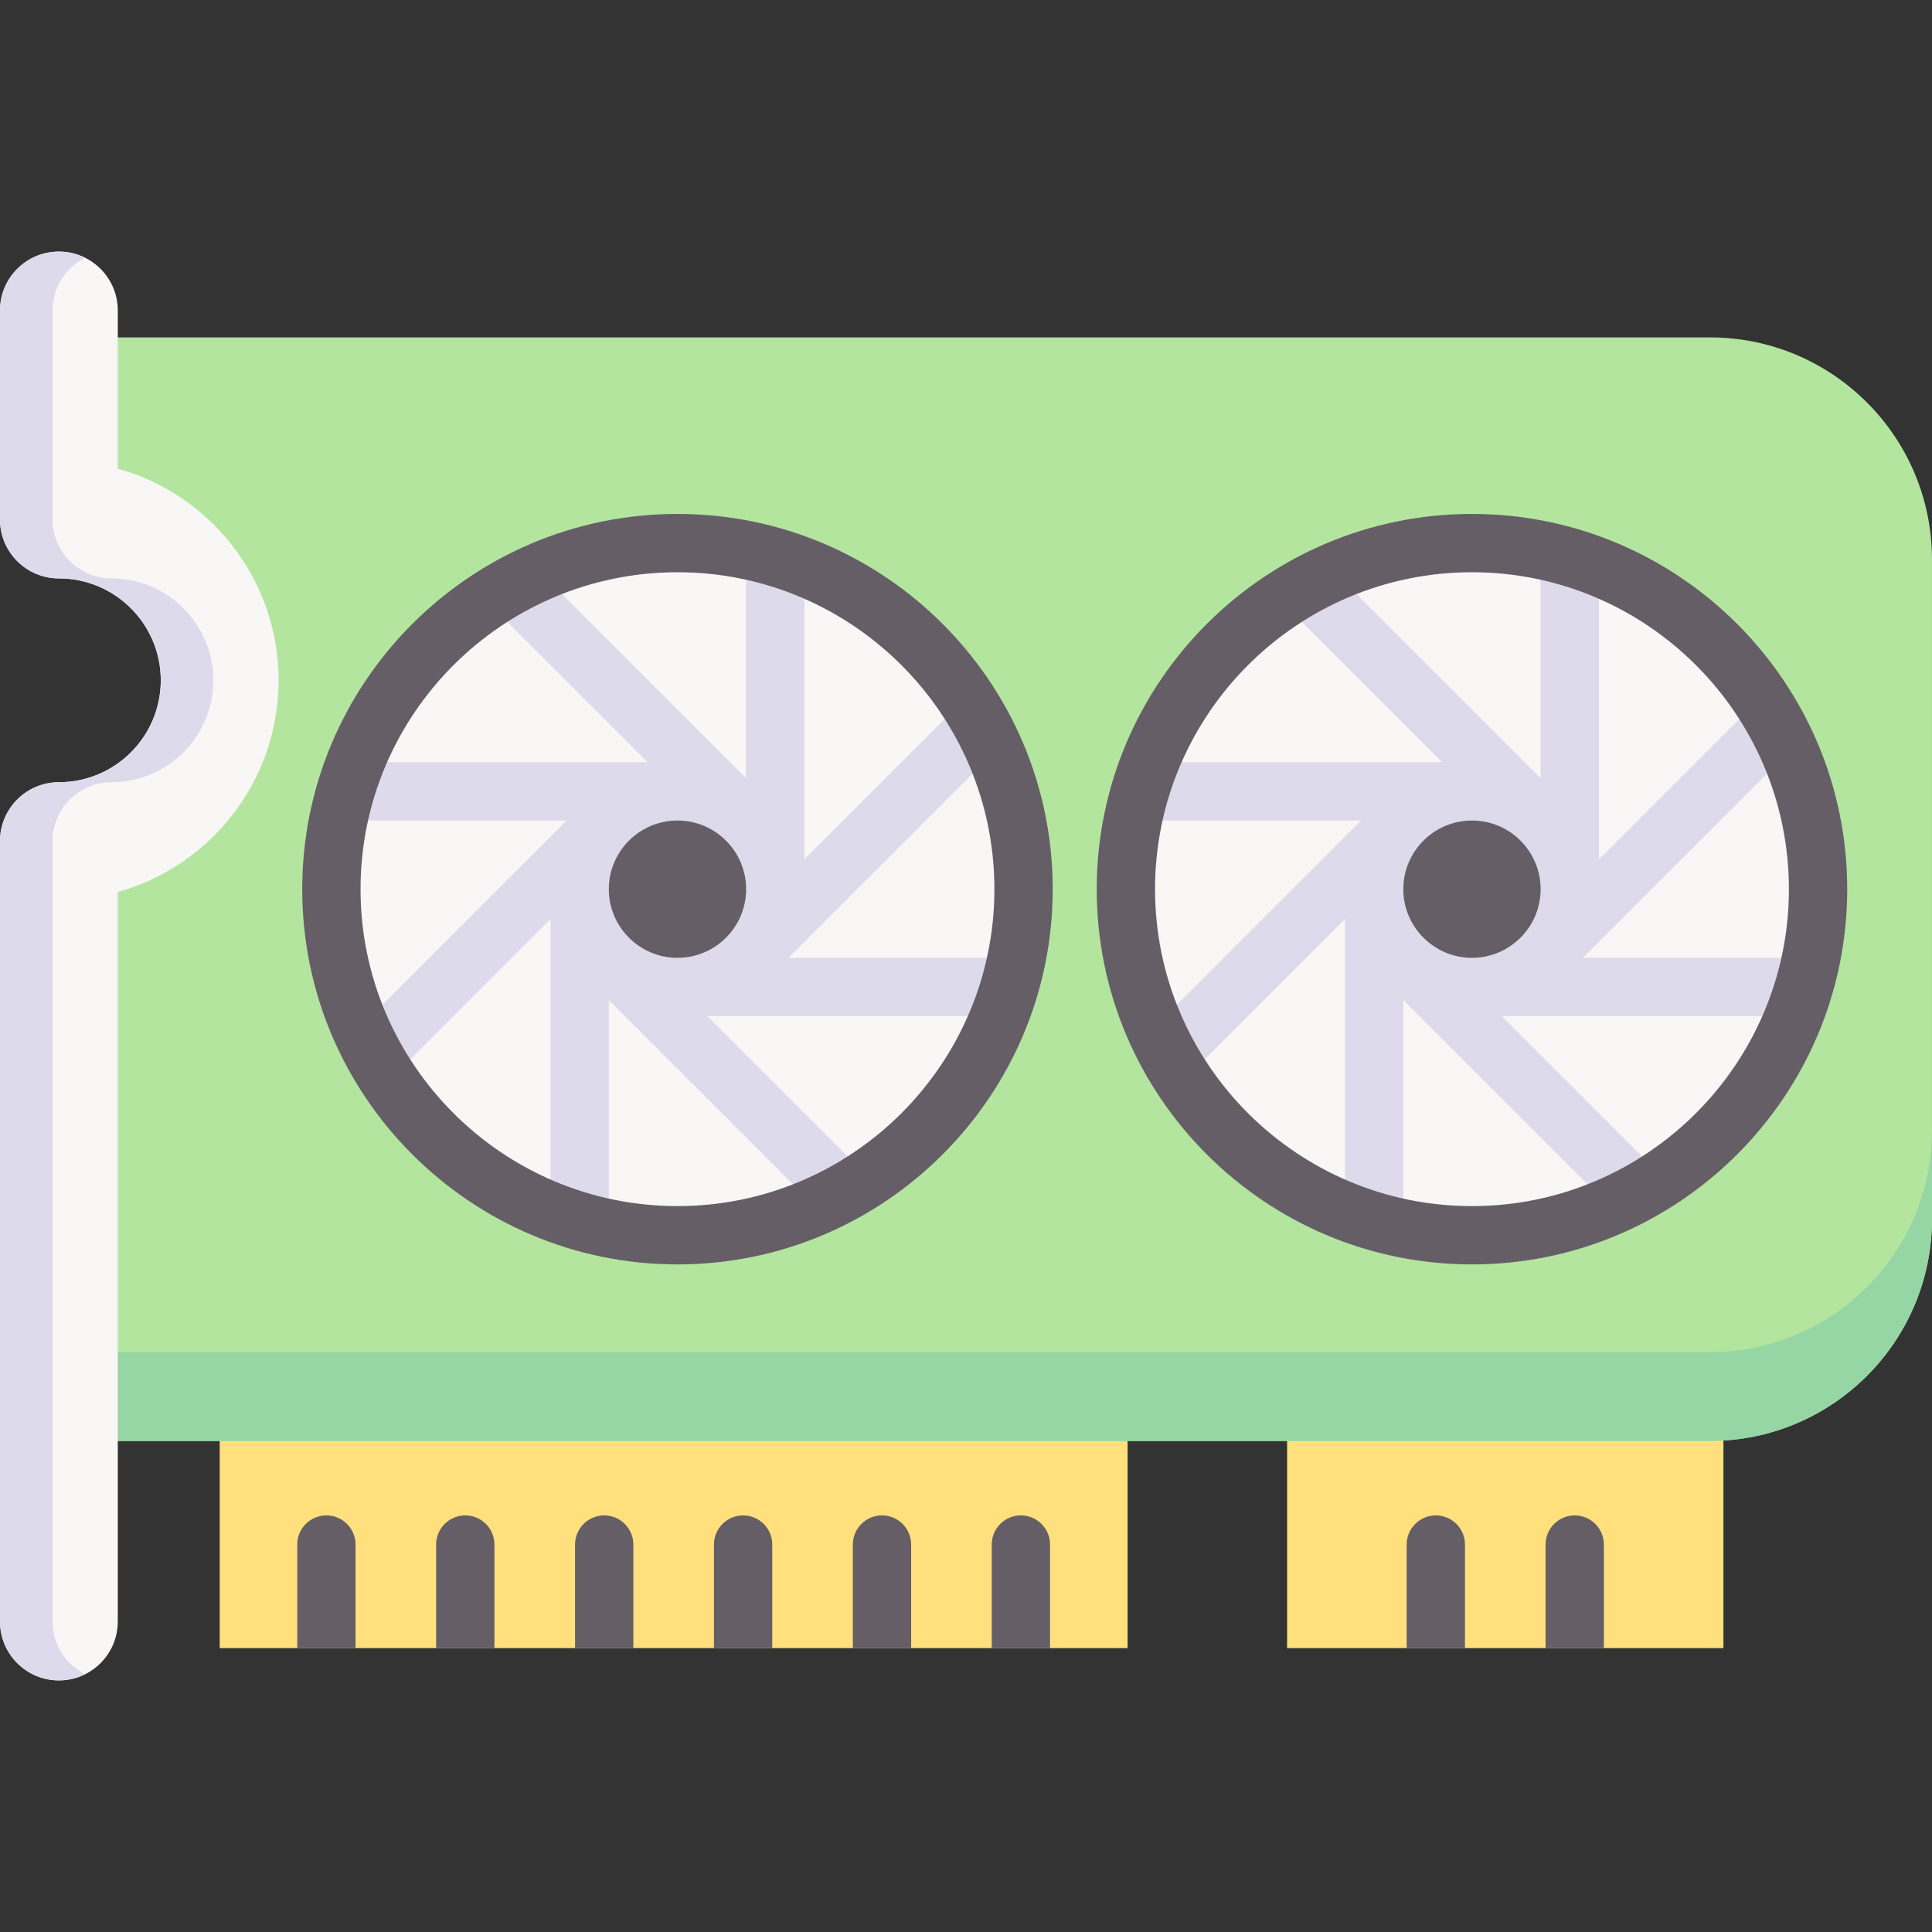
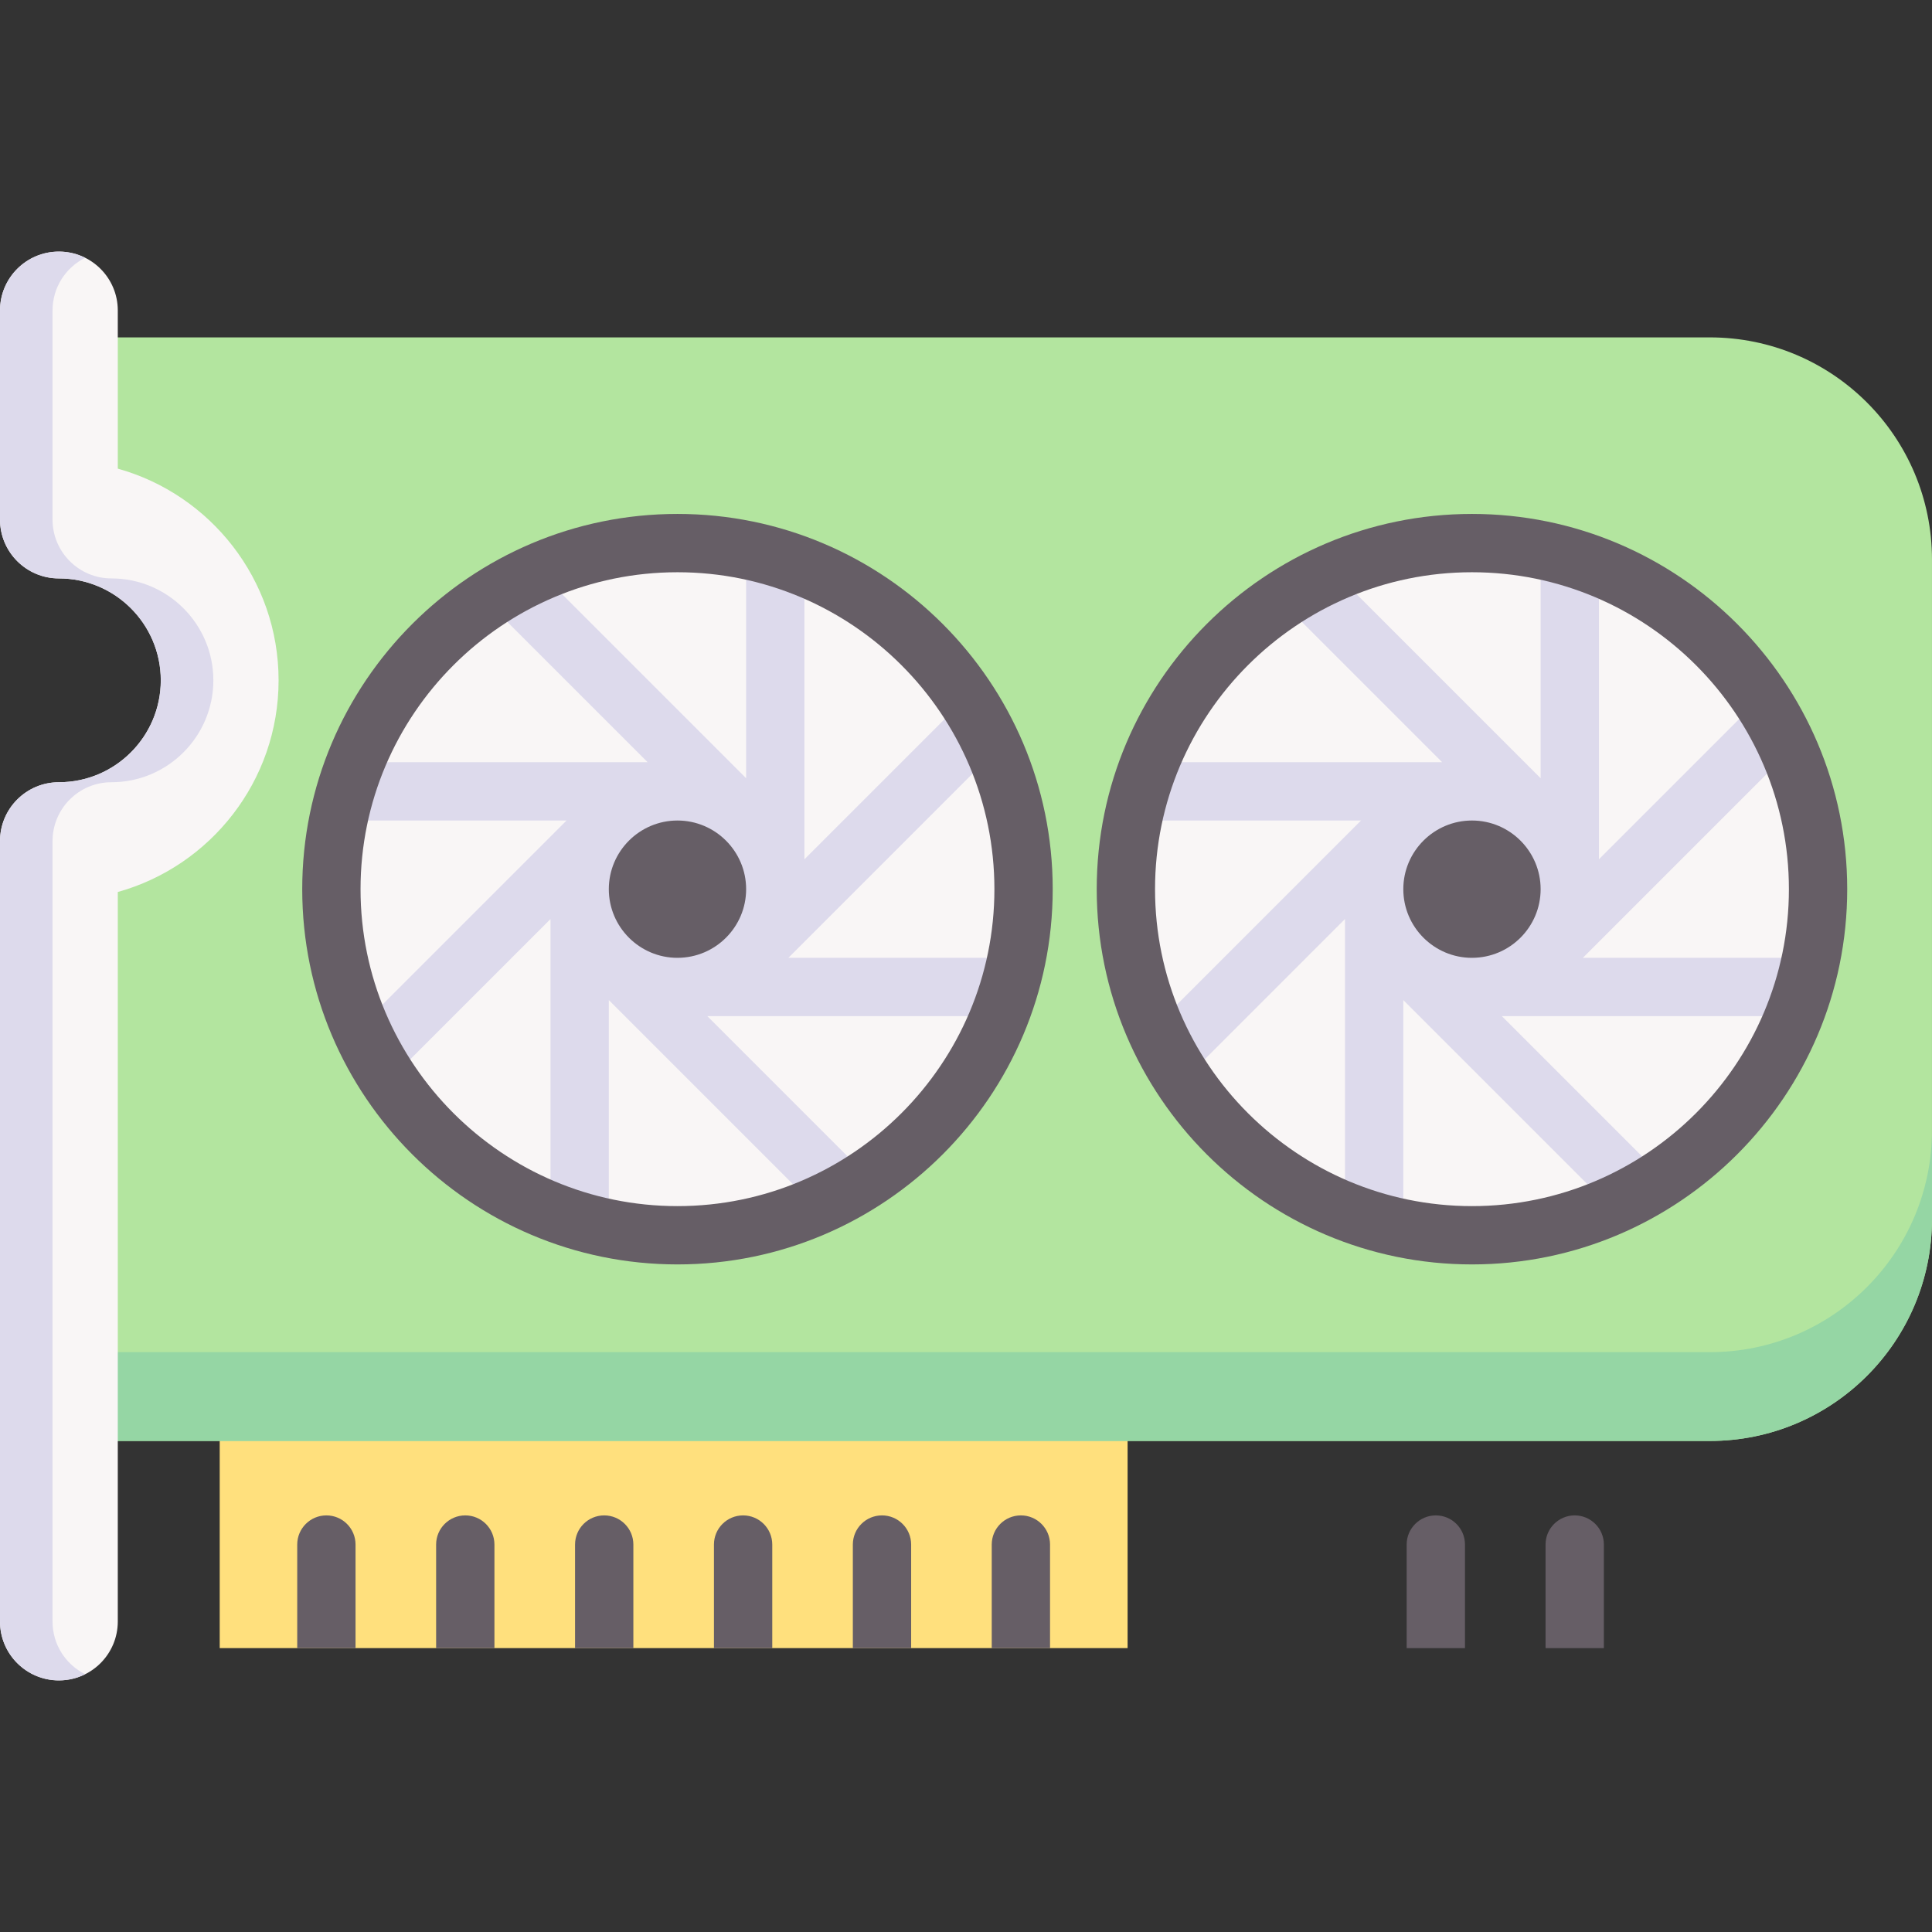
<svg xmlns="http://www.w3.org/2000/svg" id="Capa_1" enable-background="new 0 0 512 512" height="512" viewBox="0 0 512 512" width="512">
  <rect x="0" y="0" width="512" height="512" fill="#333333" stroke="none" />
  <g>
    <path d="m58.226 363.911h240.599v72.854h-240.599z" fill="#ffe07d" />
-     <path d="m341.093 363.911h115.638v72.854h-115.638z" fill="#ffe07d" />
    <path d="m511.997 148.285v174.721c0 32.506-26.356 58.862-58.872 58.862h-437.521v-158.958c11.768 0 22.423-4.776 30.133-12.486s12.486-18.365 12.486-30.133-4.776-22.412-12.486-30.123c-7.71-7.72-18.365-12.486-30.133-12.486v-48.269h437.521c32.516 0 58.872 26.356 58.872 58.872z" fill="#b3e59f" />
    <path d="m512 299.473v23.536c0 32.506-26.356 58.862-58.872 58.862h-437.521v-23.536h437.521c32.516 0 58.872-26.356 58.872-58.862z" fill="#95d6a4" />
    <g fill="#665e66">
      <path d="m94.22 409.322v27.444h-15.452v-27.444c0-4.265 3.462-7.726 7.726-7.726 4.275 0 7.726 3.461 7.726 7.726z" />
      <path d="m131.029 409.322v27.444h-15.453v-27.444c0-4.265 3.462-7.726 7.726-7.726 4.276 0 7.727 3.461 7.727 7.726z" />
      <path d="m204.656 409.322v27.444h-15.453v-27.444c0-4.265 3.451-7.726 7.726-7.726 4.265 0 7.727 3.461 7.727 7.726z" />
      <path d="m167.847 409.322v27.444h-15.453v-27.444c0-4.265 3.451-7.726 7.726-7.726 4.266 0 7.727 3.461 7.727 7.726z" />
      <path d="m241.464 409.322v27.444h-15.453v-27.444c0-4.265 3.451-7.726 7.726-7.726 4.266 0 7.727 3.461 7.727 7.726z" />
      <path d="m278.273 409.322v27.444h-15.453v-27.444c0-4.265 3.451-7.726 7.726-7.726 4.265 0 7.727 3.461 7.727 7.726z" />
    </g>
    <g fill="#665e66">
      <path d="m388.234 409.322v27.444h-15.453v-27.444c0-4.265 3.461-7.726 7.726-7.726 4.266 0 7.727 3.461 7.727 7.726z" />
      <path d="m425.043 409.322v27.444h-15.453v-27.444c0-4.265 3.461-7.726 7.726-7.726s7.727 3.461 7.727 7.726z" />
    </g>
    <path d="m15.608 445.325c-8.62 0-15.608-6.988-15.608-15.608v-206.808c0-8.62 6.988-15.608 15.608-15.608 14.891 0 27.006-12.115 27.006-27.006s-12.115-27.006-27.006-27.006c-8.62 0-15.608-6.988-15.608-15.607v-55.398c0-8.62 6.988-15.608 15.608-15.608s15.608 6.988 15.608 15.608v41.914c24.549 6.838 42.613 29.398 42.613 56.097s-18.065 49.258-42.613 56.097v193.325c-.001 8.62-6.989 15.608-15.608 15.608z" fill="#f9f6f6" />
    <path d="m56.541 180.288c0 14.9-12.111 27.011-27.011 27.011-8.615 0-15.608 6.982-15.608 15.608v206.81c0 6.119 3.517 11.415 8.647 13.963-2.091 1.051-4.464 1.644-6.961 1.644-8.626.001-15.608-6.991-15.608-15.607v-206.81c0-8.626 6.982-15.608 15.608-15.608 14.89 0 27.001-12.112 27.001-27.011 0-14.89-12.111-27.001-27.001-27.001-8.626 0-15.608-6.992-15.608-15.608v-55.396c0-8.626 6.982-15.608 15.608-15.608 2.497 0 4.87.593 6.961 1.644-5.13 2.549-8.647 7.845-8.647 13.964v55.396c0 8.615 6.992 15.608 15.608 15.608 14.899 0 27.011 12.111 27.011 27.001z" fill="#dddaec" />
    <g>
      <circle cx="179.537" cy="235.64" fill="#f9f6f6" r="91.717" />
      <circle cx="179.537" cy="235.64" fill="#665e66" r="25.921" />
      <path d="m267.531 253.832h-58.604l56.626-56.625-10.927-10.927-41.44 41.439v-80.081h-15.453v58.604l-56.625-56.625-10.927 10.927 41.44 41.44h-80.08v15.453h58.604l-56.625 56.625 10.927 10.927 41.44-41.44v80.081h15.453v-58.604l56.625 56.625 10.927-10.927-41.44-41.44h80.08v-15.452zm-87.984 0v.003c-.003 0-.006.001-.01.001-10.033 0-18.195-8.162-18.195-18.195s8.162-18.195 18.195-18.195 18.195 8.162 18.195 18.195c0 10.009-8.125 18.153-18.126 18.192h-.059z" fill="#dddaec" />
      <path d="m179.537 335.084c-54.833 0-99.443-44.61-99.443-99.444 0-54.833 44.61-99.443 99.443-99.443 54.834 0 99.444 44.61 99.444 99.443 0 54.834-44.61 99.444-99.444 99.444zm0-183.434c-46.312 0-83.99 37.678-83.99 83.99 0 46.313 37.678 83.991 83.99 83.991 46.313 0 83.991-37.678 83.991-83.991 0-46.312-37.678-83.99-83.991-83.99z" fill="#665e66" />
    </g>
    <g>
      <circle cx="390.088" cy="235.64" fill="#f9f6f6" r="91.717" />
      <circle cx="390.088" cy="235.64" fill="#665e66" r="25.921" />
      <path d="m478.081 253.832h-58.604l56.626-56.625-10.927-10.927-41.44 41.439v-80.081h-15.453v58.604l-56.625-56.625-10.927 10.927 41.44 41.44h-80.081v15.453h58.604l-56.625 56.625 10.927 10.927 41.44-41.44v80.081h15.453v-58.604l56.625 56.625 10.927-10.927-41.44-41.44h80.08zm-87.984 0v.003c-.003 0-.006.001-.01.001-10.033 0-18.195-8.162-18.195-18.195s8.162-18.195 18.195-18.195 18.195 8.162 18.195 18.195c0 10.009-8.125 18.153-18.126 18.192h-.059z" fill="#dddaec" />
-       <path d="m390.087 335.084c-54.833 0-99.443-44.61-99.443-99.444 0-54.833 44.61-99.443 99.443-99.443s99.444 44.61 99.444 99.443c0 54.834-44.61 99.444-99.444 99.444zm0-183.434c-46.312 0-83.99 37.678-83.99 83.99 0 46.313 37.678 83.991 83.99 83.991 46.313 0 83.991-37.678 83.991-83.991 0-46.312-37.678-83.99-83.991-83.99z" fill="#665e66" />
+       <path d="m390.087 335.084c-54.833 0-99.443-44.61-99.443-99.444 0-54.833 44.61-99.443 99.443-99.443s99.444 44.61 99.444 99.443c0 54.834-44.61 99.444-99.444 99.444zm0-183.434c-46.312 0-83.99 37.678-83.99 83.99 0 46.313 37.678 83.991 83.99 83.991 46.313 0 83.991-37.678 83.991-83.991 0-46.312-37.678-83.99-83.991-83.99" fill="#665e66" />
    </g>
  </g>
</svg>